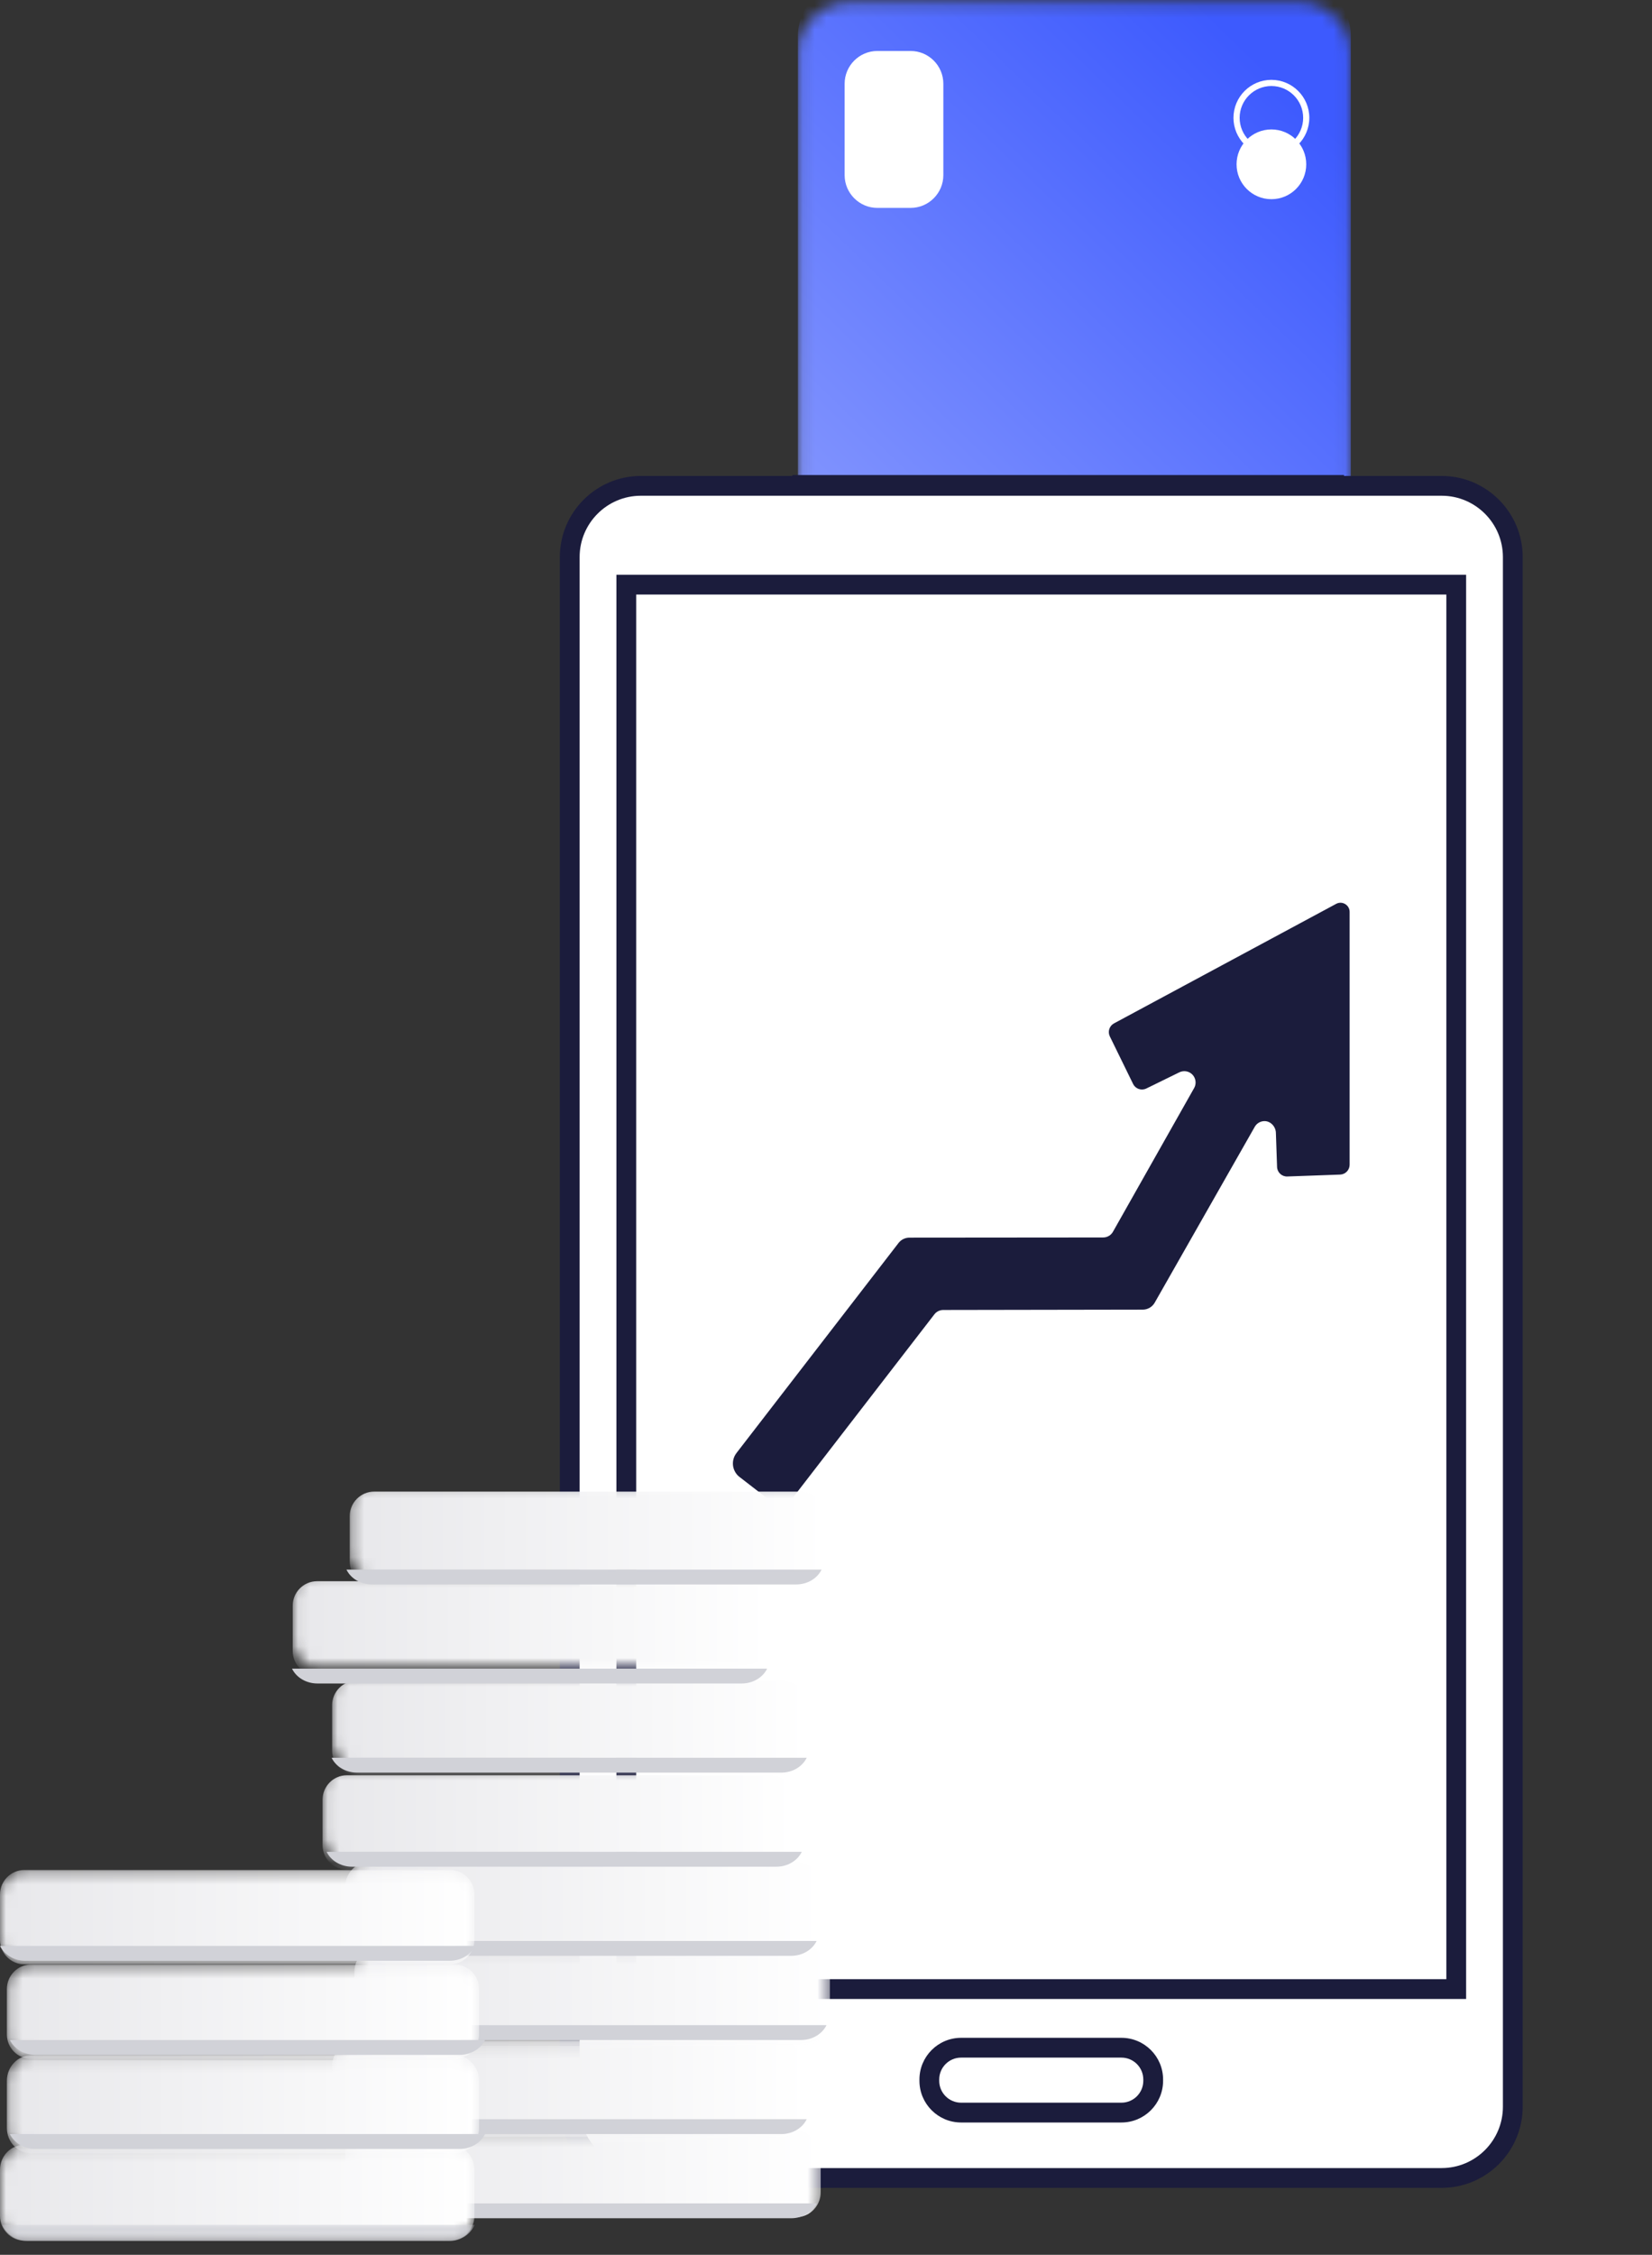
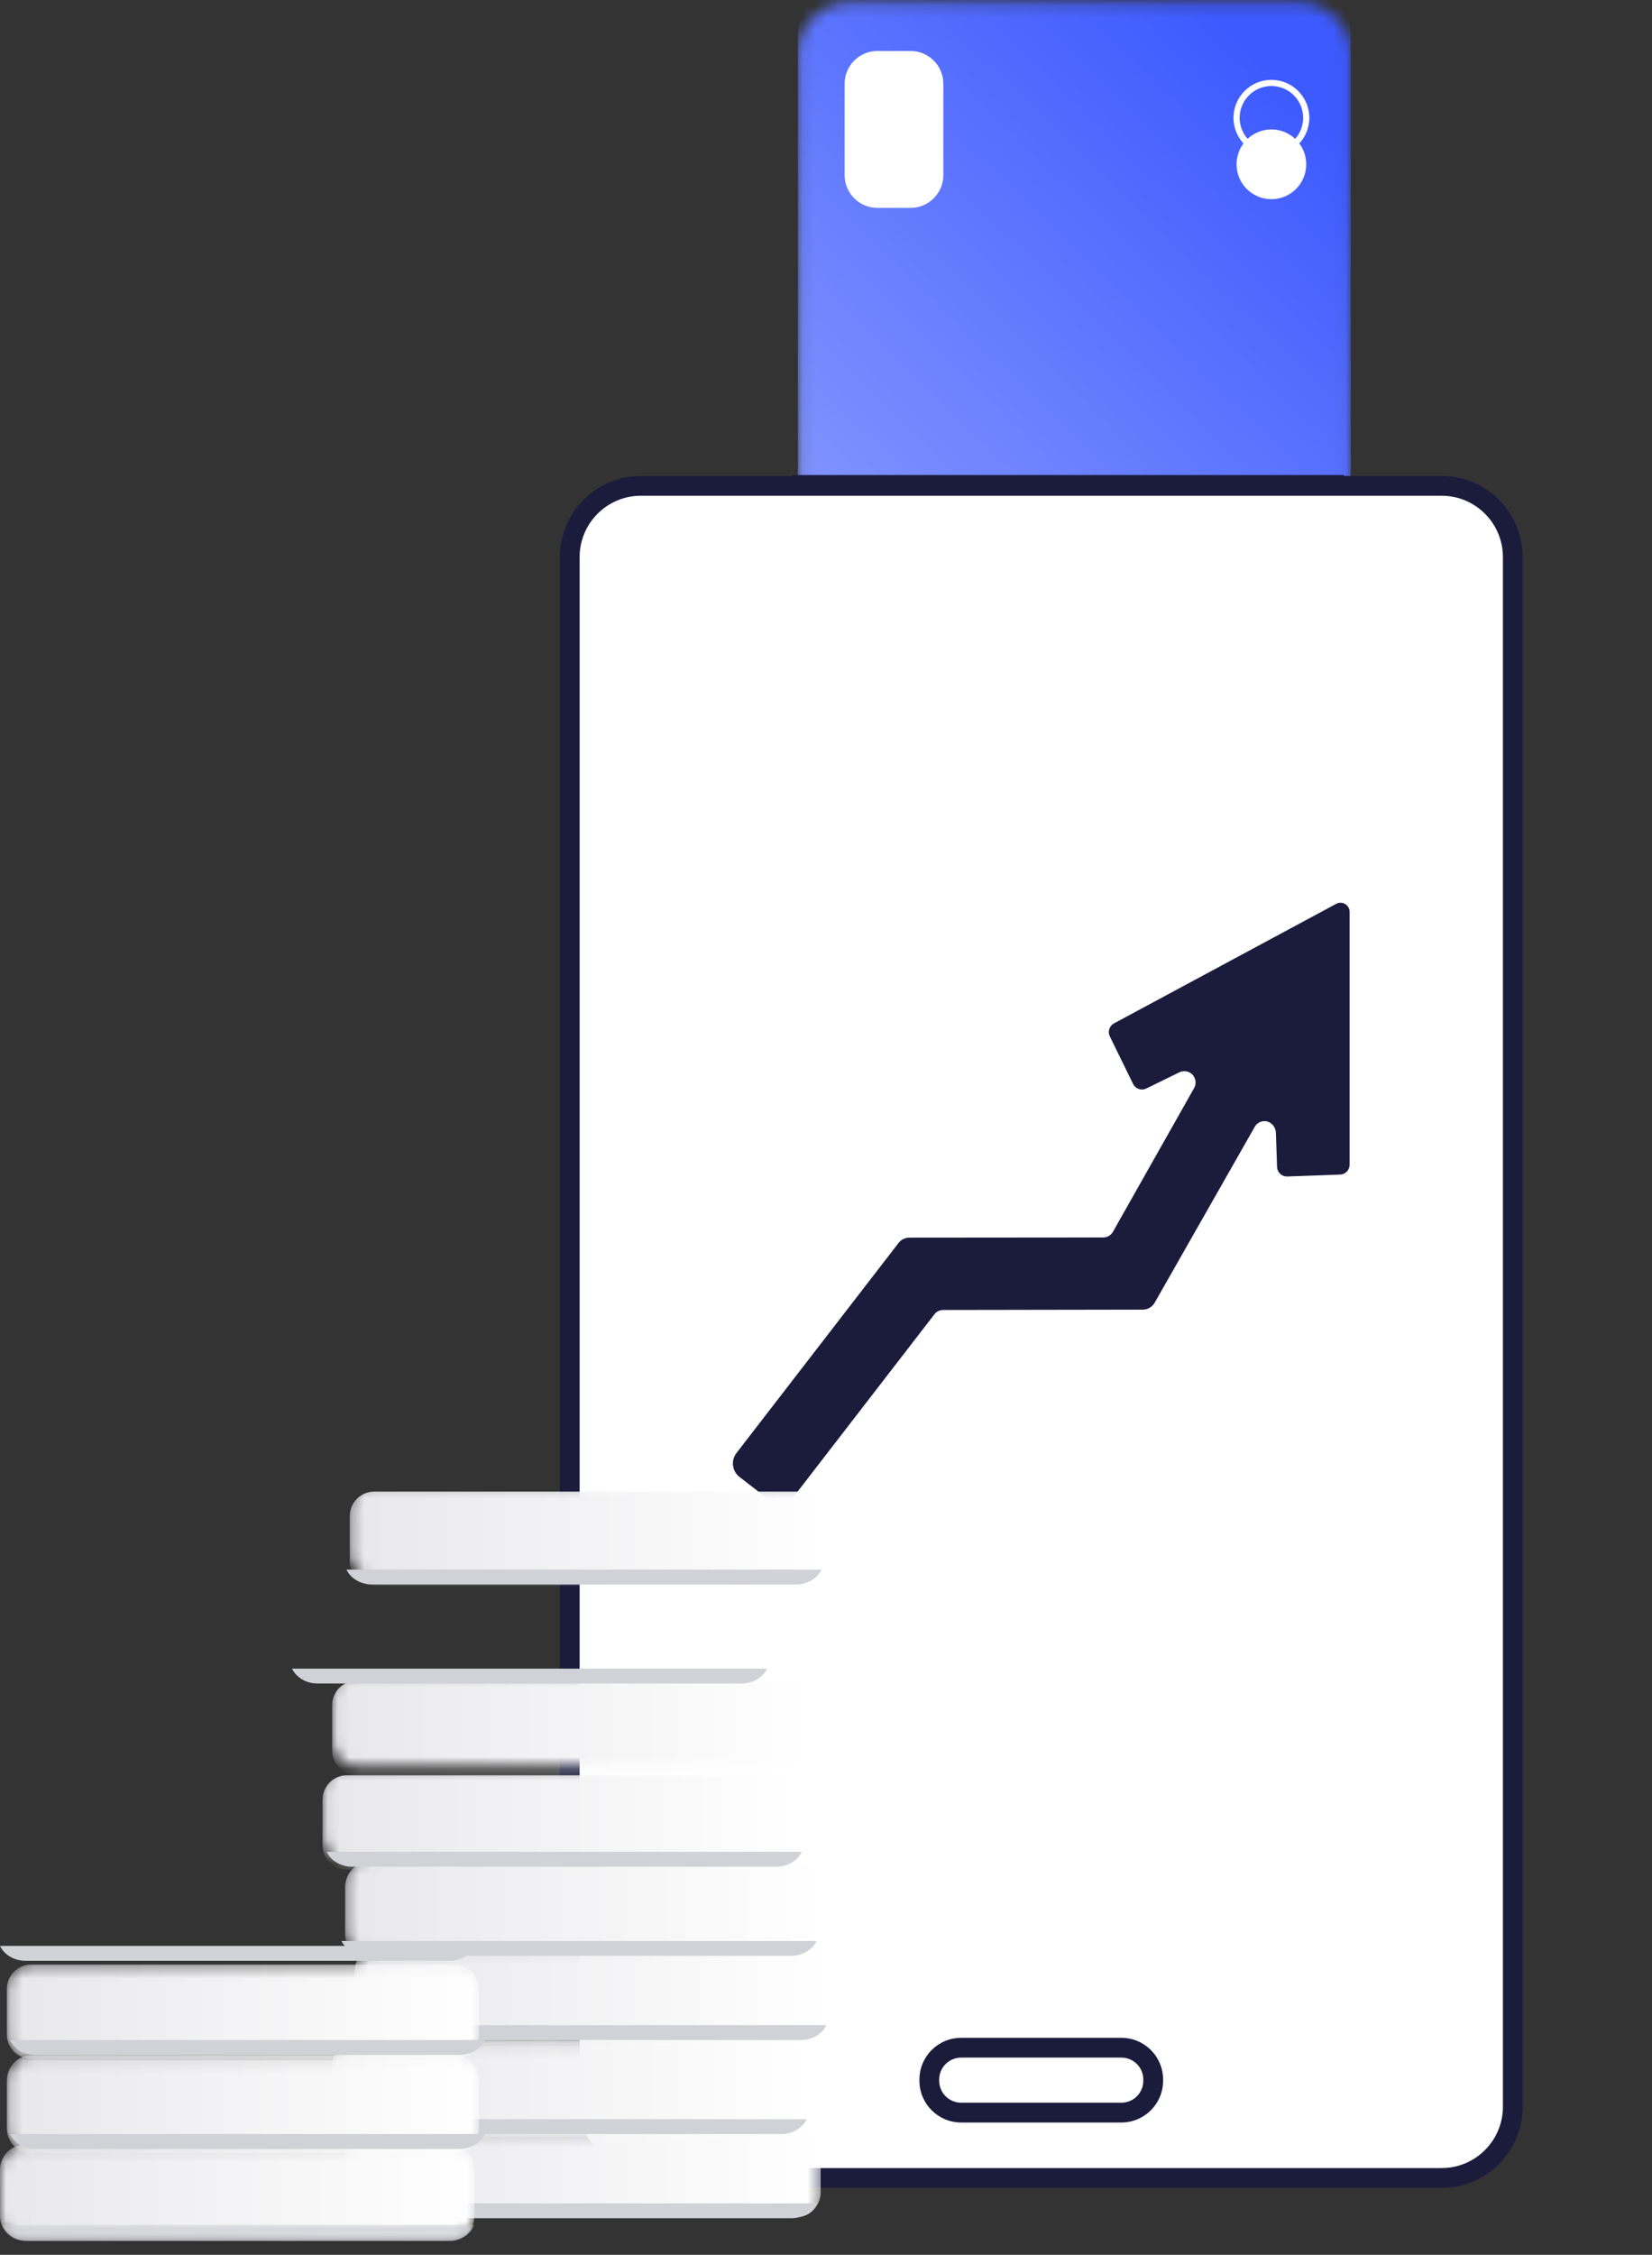
<svg xmlns="http://www.w3.org/2000/svg" xmlns:xlink="http://www.w3.org/1999/xlink" width="140px" height="191px" viewBox="0 0 140 191" version="1.1">
  <rect x="0" y="0" width="140" height="191" fill="#333333" stroke="none" />
  <title>More Transactions</title>
  <defs>
    <path d="M4.479,0.205 C2.068,0.205 0.094,2.164 0.094,4.558 L0.094,4.558 L0.094,54.363 C0.094,56.759 2.068,58.718 4.479,58.718 L4.479,58.718 L42.56,58.718 C44.971,58.718 46.945,56.759 46.945,54.363 L46.945,54.363 L46.945,4.558 C46.945,2.164 44.971,0.205 42.56,0.205 L42.56,0.205 L4.479,0.205 Z" id="path-1" />
    <linearGradient x1="84.505%" y1="11.744%" x2="13.621%" y2="102.246%" id="linearGradient-3">
      <stop stop-color="#3D5AFE" offset="0%" />
      <stop stop-color="#8B9CFE" offset="100%" />
    </linearGradient>
    <polygon id="path-4" points="-3.63797881e-12 187.064 129.041 187.064 129.041 0.206 -3.63797881e-12 0.206" />
    <path d="M2.371,0.133 C1.237,0.133 0.31,1.081 0.31,2.239 L0.31,2.239 L0.31,6.147 C0.31,7.305 1.237,8.252 2.371,8.252 L2.371,8.252 L38.55,8.252 C39.684,8.252 40.612,7.305 40.612,6.147 L40.612,6.147 L40.612,2.239 C40.612,1.081 39.684,0.133 38.55,0.133 L38.55,0.133 L2.371,0.133 Z" id="path-6" />
    <linearGradient x1="0%" y1="50.004%" x2="99.999%" y2="50.004%" id="linearGradient-8">
      <stop stop-color="#E8E8EB" offset="0%" />
      <stop stop-color="#FFFFFF" offset="100%" />
    </linearGradient>
    <path d="M2.101,0.092 C0.97,0.092 0.045,1.04 0.045,2.198 L0.045,2.198 L0.045,6.106 C0.045,7.264 0.97,8.212 2.101,8.212 L2.101,8.212 L38.196,8.212 C39.328,8.212 40.252,7.264 40.252,6.106 L40.252,6.106 L40.252,2.198 C40.252,1.04 39.328,0.092 38.196,0.092 L38.196,0.092 L2.101,0.092 Z" id="path-9" />
    <linearGradient x1="-0.001%" y1="49.998%" x2="100.001%" y2="49.998%" id="linearGradient-11">
      <stop stop-color="#E8E8EB" offset="0%" />
      <stop stop-color="#FFFFFF" offset="100%" />
    </linearGradient>
    <path d="M2.311,0.061 C1.177,0.061 0.25,1.03 0.25,2.215 L0.25,2.215 L0.25,6.214 C0.25,7.398 1.177,8.368 2.311,8.368 L2.311,8.368 L38.491,8.368 C39.624,8.368 40.551,7.398 40.551,6.214 L40.551,6.214 L40.551,2.215 C40.551,1.03 39.624,0.061 38.491,0.061 L38.491,0.061 L2.311,0.061 Z" id="path-12" />
    <linearGradient x1="-0.001%" y1="49.999%" x2="100%" y2="49.999%" id="linearGradient-14">
      <stop stop-color="#E8E8EB" offset="0%" />
      <stop stop-color="#FFFFFF" offset="100%" />
    </linearGradient>
    <path d="M2.371,0.019 C1.237,0.019 0.31,0.989 0.31,2.174 L0.31,2.174 L0.31,6.172 C0.31,7.357 1.237,8.326 2.371,8.326 L2.371,8.326 L38.55,8.326 C39.684,8.326 40.612,7.357 40.612,6.172 L40.612,6.172 L40.612,2.174 C40.612,0.989 39.684,0.019 38.55,0.019 L38.55,0.019 L2.371,0.019 Z" id="path-15" />
    <linearGradient x1="0%" y1="50%" x2="99.999%" y2="50%" id="linearGradient-17">
      <stop stop-color="#E8E8EB" offset="0%" />
      <stop stop-color="#FFFFFF" offset="100%" />
    </linearGradient>
    <path d="M2.119,0.301 C0.993,0.301 0.073,1.233 0.073,2.373 L0.073,2.373 L0.073,6.217 C0.073,7.357 0.993,8.289 2.119,8.289 L2.119,8.289 L38.043,8.289 C39.168,8.289 40.089,7.357 40.089,6.217 L40.089,6.217 L40.089,2.373 C40.089,1.233 39.168,0.301 38.043,0.301 L38.043,0.301 L2.119,0.301 Z" id="path-18" />
    <linearGradient x1="-0.001%" y1="50.001%" x2="100.001%" y2="50.001%" id="linearGradient-20">
      <stop stop-color="#E8E8EB" offset="0%" />
      <stop stop-color="#FFFFFF" offset="100%" />
    </linearGradient>
    <path d="M2.101,0.261 C0.97,0.261 0.045,1.193 0.045,2.333 L0.045,2.333 L0.045,6.177 C0.045,7.317 0.97,8.249 2.101,8.249 L2.101,8.249 L38.196,8.249 C39.328,8.249 40.252,7.317 40.252,6.177 L40.252,6.177 L40.252,2.333 C40.252,1.193 39.328,0.261 38.196,0.261 L38.196,0.261 L2.101,0.261 Z" id="path-21" />
    <linearGradient x1="-0.001%" y1="50.002%" x2="100.001%" y2="50.002%" id="linearGradient-23">
      <stop stop-color="#E8E8EB" offset="0%" />
      <stop stop-color="#FFFFFF" offset="100%" />
    </linearGradient>
    <path d="M2.12,0.221 C0.987,0.221 0.059,1.153 0.059,2.293 L0.059,2.293 L0.059,6.137 C0.059,7.277 0.987,8.209 2.12,8.209 L2.12,8.209 L38.3,8.209 C39.434,8.209 40.361,7.277 40.361,6.137 L40.361,6.137 L40.361,2.293 C40.361,1.153 39.434,0.221 38.3,0.221 L38.3,0.221 L2.12,0.221 Z" id="path-24" />
    <linearGradient x1="0.001%" y1="50%" x2="100%" y2="50%" id="linearGradient-26">
      <stop stop-color="#E8E8EB" offset="0%" />
      <stop stop-color="#FFFFFF" offset="100%" />
    </linearGradient>
    <path d="M2.34,0.181 C1.207,0.181 0.28,1.114 0.28,2.252 L0.28,2.252 L0.28,6.097 C0.28,7.237 1.207,8.168 2.34,8.168 L2.34,8.168 L38.52,8.168 C39.654,8.168 40.582,7.237 40.582,6.097 L40.582,6.097 L40.582,2.252 C40.582,1.114 39.654,0.181 38.52,0.181 L38.52,0.181 L2.34,0.181 Z" id="path-27" />
    <linearGradient x1="0%" y1="50.004%" x2="100%" y2="50.004%" id="linearGradient-29">
      <stop stop-color="#E8E8EB" offset="0%" />
      <stop stop-color="#FFFFFF" offset="100%" />
    </linearGradient>
    <path d="M2.056,0.072 C0.925,0.072 0,1.019 0,2.178 L0,2.178 L0,6.086 C0,7.244 0.925,8.191 2.056,8.191 L2.056,8.191 L38.152,8.191 C39.282,8.191 40.208,7.244 40.208,6.086 L40.208,6.086 L40.208,2.178 C40.208,1.019 39.282,0.072 38.152,0.072 L38.152,0.072 L2.056,0.072 Z" id="path-30" />
    <linearGradient x1="0%" y1="49.998%" x2="99.999%" y2="49.998%" id="linearGradient-32">
      <stop stop-color="#E8E8EB" offset="0%" />
      <stop stop-color="#FFFFFF" offset="100%" />
    </linearGradient>
    <polygon id="path-33" points="0.183 0.141 40.221 0.141 40.221 1.51 0.183 1.51" />
    <path d="M2.209,0.04 C1.084,0.04 0.163,1.009 0.163,2.194 L0.163,2.194 L0.163,6.192 C0.163,7.378 1.084,8.347 2.209,8.347 L2.209,8.347 L38.134,8.347 C39.259,8.347 40.18,7.378 40.18,6.192 L40.18,6.192 L40.18,2.194 C40.18,1.009 39.259,0.04 38.134,0.04 L38.134,0.04 L2.209,0.04 Z" id="path-35" />
    <linearGradient x1="0%" y1="50.002%" x2="99.999%" y2="50.002%" id="linearGradient-37">
      <stop stop-color="#E8E8EB" offset="0%" />
      <stop stop-color="#FFFFFF" offset="100%" />
    </linearGradient>
    <path d="M2.209,0.32 C1.084,0.32 0.163,1.253 0.163,2.392 L0.163,2.392 L0.163,6.237 C0.163,7.376 1.084,8.308 2.209,8.308 L2.209,8.308 L38.134,8.308 C39.259,8.308 40.18,7.376 40.18,6.237 L40.18,6.237 L40.18,2.392 C40.18,1.253 39.259,0.32 38.134,0.32 L38.134,0.32 L2.209,0.32 Z" id="path-38" />
    <linearGradient x1="0%" y1="50.003%" x2="99.999%" y2="50.003%" id="linearGradient-40">
      <stop stop-color="#E8E8EB" offset="0%" />
      <stop stop-color="#FFFFFF" offset="100%" />
    </linearGradient>
-     <path d="M2.056,0.28 C0.925,0.28 0,1.213 0,2.352 L0,2.352 L0,6.197 C0,7.336 0.925,8.268 2.056,8.268 L2.056,8.268 L38.152,8.268 C39.282,8.268 40.208,7.336 40.208,6.197 L40.208,6.197 L40.208,2.352 C40.208,1.213 39.282,0.28 38.152,0.28 L38.152,0.28 L2.056,0.28 Z" id="path-41" />
    <linearGradient x1="0%" y1="50.004%" x2="99.999%" y2="50.004%" id="linearGradient-43">
      <stop stop-color="#E8E8EB" offset="0%" />
      <stop stop-color="#FFFFFF" offset="100%" />
    </linearGradient>
  </defs>
  <g id="Layouts" stroke="none" stroke-width="1" fill="none" fill-rule="evenodd">
    <g id="Home---Desktop" transform="translate(-468, -5906)">
      <g id="AERG" transform="translate(33, 5259)">
        <g id="Group-38-Copy" transform="translate(0, 610)">
          <g id="More-Transactions" transform="translate(435, 37)">
            <g id="Group-3" transform="translate(67.528, 0)">
              <mask id="mask-2" fill="white">
                <use xlink:href="#path-1" />
              </mask>
              <g id="Clip-2" />
              <path d="M4.479,-1.351 C2.068,-1.351 0.094,0.608 0.094,3.003 L0.094,3.003 L0.094,52.808 C0.094,55.203 2.068,57.162 4.479,57.162 L4.479,57.162 L42.56,57.162 C44.971,57.162 46.945,55.203 46.945,52.808 L46.945,52.808 L46.945,3.003 C46.945,0.608 44.971,-1.351 42.56,-1.351 L42.56,-1.351 L4.479,-1.351 Z" id="Fill-1" fill="url(#linearGradient-3)" mask="url(#mask-2)" />
            </g>
            <g id="Group-24" transform="translate(10, 0.419)">
              <path d="M97.746,6.868 C96.262,6.868 95.054,8.076 95.054,9.561 C95.054,11.045 96.262,12.253 97.746,12.253 C99.23,12.253 100.437,11.045 100.437,9.561 C100.437,8.076 99.23,6.868 97.746,6.868 M97.746,12.776 C95.973,12.776 94.532,11.334 94.532,9.561 C94.532,7.788 95.973,6.345 97.746,6.345 C99.518,6.345 100.959,7.788 100.959,9.561 C100.959,11.334 99.518,12.776 97.746,12.776" id="Fill-4" fill="#FFFFFF" />
              <path d="M100.698,13.499 C100.698,15.131 99.376,16.454 97.746,16.454 C96.115,16.454 94.793,15.131 94.793,13.499 C94.793,11.868 96.115,10.545 97.746,10.545 C99.376,10.545 100.698,11.868 100.698,13.499" id="Fill-6" fill="#FFFFFF" />
              <path d="M67.173,17.192 L64.35,17.192 C62.826,17.192 61.579,15.944 61.579,14.42 L61.579,6.671 C61.579,5.146 62.826,3.899 64.35,3.899 L67.173,3.899 C68.697,3.899 69.944,5.146 69.944,6.671 L69.944,14.42 C69.944,15.944 68.697,17.192 67.173,17.192" id="Fill-8" fill="#FFFFFF" />
              <polygon id="Fill-10" fill="#1B1C3C" points="57.15 45.236 103.896 45.236 103.896 39.82 57.15 39.82" />
              <path d="M110.69,184.072 L45.795,184.072 C41.663,184.072 38.283,180.689 38.283,176.555 L38.283,48.252 C38.283,44.118 41.663,40.736 45.795,40.736 L110.69,40.736 C114.822,40.736 118.202,44.118 118.202,48.252 L118.202,176.555 C118.202,180.689 114.822,184.072 110.69,184.072" id="Fill-12" fill="#FFFFFF" />
              <path d="M44.312,41.574 C41.45,41.574 39.121,43.904 39.121,46.769 L39.121,178.039 C39.121,180.903 41.45,183.233 44.312,183.233 L112.173,183.233 C115.036,183.233 117.365,180.903 117.365,178.039 L117.365,46.769 C117.365,43.904 115.036,41.574 112.173,41.574 L44.312,41.574 Z M112.173,184.91 L44.312,184.91 C40.525,184.91 37.444,181.828 37.444,178.039 L37.444,46.769 C37.444,42.98 40.525,39.897 44.312,39.897 L112.173,39.897 C115.96,39.897 119.041,42.98 119.041,46.769 L119.041,178.039 C119.041,181.828 115.96,184.91 112.173,184.91 L112.173,184.91 Z" id="Fill-14" fill="#1B1C3C" />
              <path d="M84.982,178.534 L71.503,178.534 C69.992,178.534 68.757,177.298 68.757,175.786 C68.757,174.275 69.992,173.038 71.503,173.038 L84.982,173.038 C86.493,173.038 87.728,174.275 87.728,175.786 C87.728,177.298 86.493,178.534 84.982,178.534" id="Fill-16" fill="#FFFFFF" />
              <path d="M71.448,173.877 C70.426,173.877 69.594,174.709 69.594,175.732 L69.594,175.841 C69.594,176.863 70.426,177.695 71.448,177.695 L85.037,177.695 C86.059,177.695 86.89,176.863 86.89,175.841 L86.89,175.732 C86.89,174.709 86.059,173.877 85.037,173.877 L71.448,173.877 Z M85.037,179.373 L71.448,179.373 C69.501,179.373 67.918,177.788 67.918,175.841 L67.918,175.732 C67.918,173.784 69.501,172.2 71.448,172.2 L85.037,172.2 C86.984,172.2 88.567,173.784 88.567,175.732 L88.567,175.841 C88.567,177.788 86.984,179.373 85.037,179.373 L85.037,179.373 Z" id="Fill-18" fill="#1B1C3C" />
              <mask id="mask-5" fill="white">
                <use xlink:href="#path-4" />
              </mask>
              <g id="Clip-21" />
              <polygon id="Fill-20" fill="#FFFFFF" mask="url(#mask-5)" points="43.075 168.071 113.409 168.071 113.409 49.105 43.075 49.105" />
-               <path d="M43.914,167.232 L112.571,167.232 L112.571,49.944 L43.914,49.944 L43.914,167.232 Z M42.238,168.909 L114.247,168.909 L114.247,48.267 L42.238,48.267 L42.238,168.909 Z" id="Fill-22" fill="#1B1C3C" mask="url(#mask-5)" />
              <path d="M67.069,104.419 C66.708,104.419 66.367,104.586 66.146,104.873 L52.424,122.65 L52.412,122.668 C52.166,122.983 52.076,123.369 52.121,123.735 C52.17,124.099 52.356,124.447 52.665,124.688 L52.673,124.692 L55.205,126.651 C55.519,126.898 55.908,126.989 56.275,126.943 C56.637,126.898 56.989,126.708 57.235,126.395 L69.184,110.917 C69.357,110.69 69.634,110.546 69.94,110.546 L86.843,110.518 C87.263,110.517 87.649,110.292 87.856,109.928 L96.331,95.037 C96.482,94.767 96.755,94.583 97.08,94.552 C97.633,94.5 98.106,94.978 98.126,95.534 L98.226,98.431 C98.242,98.894 98.631,99.255 99.092,99.239 L103.568,99.078 C104.018,99.062 104.375,98.692 104.375,98.241 L104.375,76.826 C104.375,76.241 103.75,75.867 103.234,76.144 L84.409,86.269 C84.012,86.482 83.856,86.971 84.054,87.374 L86.026,91.403 C86.229,91.818 86.73,91.989 87.145,91.786 L89.944,90.415 C90.216,90.285 90.548,90.281 90.833,90.44 C91.294,90.701 91.454,91.285 91.199,91.745 L84.342,103.879 C84.183,104.192 83.861,104.405 83.487,104.405 L67.069,104.419 Z" id="Fill-23" fill="#1B1C3C" mask="url(#mask-5)" />
            </g>
            <g id="Group-27" transform="translate(28.94, 180.353)">
              <mask id="mask-7" fill="white">
                <use xlink:href="#path-6" />
              </mask>
              <g id="Clip-26" />
              <path d="M2.371,-0.666 C1.237,-0.666 0.31,0.282 0.31,1.44 L0.31,1.44 L0.31,5.348 C0.31,6.507 1.237,7.454 2.371,7.454 L2.371,7.454 L38.55,7.454 C39.684,7.454 40.612,6.507 40.612,5.348 L40.612,5.348 L40.612,1.44 C40.612,0.282 39.684,-0.666 38.55,-0.666 L38.55,-0.666 L2.371,-0.666 Z" id="Fill-25" fill="url(#linearGradient-8)" mask="url(#mask-7)" />
            </g>
            <path d="M69.205,186.645 C68.849,187.382 68.017,187.903 67.052,187.903 L31.093,187.903 C30.128,187.903 29.295,187.382 28.94,186.645 L69.205,186.645 Z" id="Fill-28" fill="#D1D2D8" />
            <g id="Group-32" transform="translate(28.102, 172.804)">
              <mask id="mask-10" fill="white">
                <use xlink:href="#path-9" />
              </mask>
              <g id="Clip-31" />
              <path d="M2.101,0.092 C0.97,0.092 0.045,1.04 0.045,2.198 L0.045,2.198 L0.045,6.106 C0.045,7.264 0.97,8.212 2.101,8.212 L2.101,8.212 L38.196,8.212 C39.328,8.212 40.252,7.264 40.252,6.106 L40.252,6.106 L40.252,2.198 C40.252,1.04 39.328,0.092 38.196,0.092 L38.196,0.092 L2.101,0.092 Z" id="Fill-30" fill="url(#linearGradient-11)" mask="url(#mask-10)" />
            </g>
            <path d="M68.366,179.514 C68.01,180.252 67.178,180.773 66.213,180.773 L30.254,180.773 C29.29,180.773 28.457,180.252 28.102,179.514 L68.366,179.514 Z" id="Fill-33" fill="#D1D2D8" />
            <g id="Group-37" transform="translate(29.779, 164.834)">
              <mask id="mask-13" fill="white">
                <use xlink:href="#path-12" />
              </mask>
              <g id="Clip-36" />
              <path d="M2.311,0.061 C1.177,0.061 0.25,1.03 0.25,2.215 L0.25,2.215 L0.25,6.214 C0.25,7.398 1.177,8.368 2.311,8.368 L2.311,8.368 L38.491,8.368 C39.624,8.368 40.551,7.398 40.551,6.214 L40.551,6.214 L40.551,2.215 C40.551,1.03 39.624,0.061 38.491,0.061 L38.491,0.061 L2.311,0.061 Z" id="Fill-35" fill="url(#linearGradient-14)" mask="url(#mask-13)" />
            </g>
            <path d="M70.044,171.545 C69.688,172.283 68.855,172.804 67.891,172.804 L31.932,172.804 C30.968,172.804 30.135,172.283 29.779,171.545 L70.044,171.545 Z" id="Fill-38" fill="#D1D2D8" />
            <g id="Group-42" transform="translate(28.94, 157.285)">
              <mask id="mask-16" fill="white">
                <use xlink:href="#path-15" />
              </mask>
              <g id="Clip-41" />
              <path d="M2.371,0.419 C1.237,0.419 0.31,1.388 0.31,2.573 L0.31,2.573 L0.31,6.572 C0.31,7.756 1.237,8.726 2.371,8.726 L2.371,8.726 L38.55,8.726 C39.684,8.726 40.612,7.756 40.612,6.572 L40.612,6.572 L40.612,2.573 C40.612,1.388 39.684,0.419 38.55,0.419 L38.55,0.419 L2.371,0.419 Z" id="Fill-40" fill="url(#linearGradient-17)" mask="url(#mask-16)" />
            </g>
            <path d="M69.205,164.415 C68.849,165.153 68.017,165.673 67.052,165.673 L31.093,165.673 C30.128,165.673 29.295,165.153 28.94,164.415 L69.205,164.415 Z" id="Fill-43" fill="#D1D2D8" />
            <g id="Group-47" transform="translate(27.263, 149.316)">
              <mask id="mask-19" fill="white">
                <use xlink:href="#path-18" />
              </mask>
              <g id="Clip-46" />
              <path d="M2.119,1.064 C0.993,1.064 0.073,1.996 0.073,3.135 L0.073,3.135 L0.073,6.98 C0.073,8.119 0.993,9.052 2.119,9.052 L2.119,9.052 L38.043,9.052 C39.168,9.052 40.089,8.119 40.089,6.98 L40.089,6.98 L40.089,3.135 C40.089,1.996 39.168,1.064 38.043,1.064 L38.043,1.064 L2.119,1.064 Z" id="Fill-45" fill="url(#linearGradient-20)" mask="url(#mask-19)" />
            </g>
            <path d="M67.947,156.865 C67.591,157.603 66.759,158.124 65.794,158.124 L29.835,158.124 C28.87,158.124 28.038,157.603 27.682,156.865 L67.947,156.865 Z" id="Fill-48" fill="#D1D2D8" />
            <g id="Group-52" transform="translate(28.102, 141.347)">
              <mask id="mask-22" fill="white">
                <use xlink:href="#path-21" />
              </mask>
              <g id="Clip-51" />
              <path d="M2.101,1.024 C0.97,1.024 0.045,1.955 0.045,3.095 L0.045,3.095 L0.045,6.94 C0.045,8.079 0.97,9.011 2.101,9.011 L2.101,9.011 L38.196,9.011 C39.328,9.011 40.252,8.079 40.252,6.94 L40.252,6.94 L40.252,3.095 C40.252,1.955 39.328,1.024 38.196,1.024 L38.196,1.024 L2.101,1.024 Z" id="Fill-50" fill="url(#linearGradient-23)" mask="url(#mask-22)" />
            </g>
-             <path d="M68.366,148.896 C68.01,149.634 67.178,150.155 66.213,150.155 L30.254,150.155 C29.29,150.155 28.457,149.634 28.102,148.896 L68.366,148.896 Z" id="Fill-53" fill="#D1D2D8" />
            <g id="Group-57" transform="translate(24.746, 132.958)">
              <mask id="mask-25" fill="white">
                <use xlink:href="#path-24" />
              </mask>
              <g id="Clip-56" />
-               <path d="M2.12,0.984 C0.987,0.984 0.059,1.916 0.059,3.055 L0.059,3.055 L0.059,6.9 C0.059,8.039 0.987,8.971 2.12,8.971 L2.12,8.971 L38.3,8.971 C39.434,8.971 40.361,8.039 40.361,6.9 L40.361,6.9 L40.361,3.055 C40.361,1.916 39.434,0.984 38.3,0.984 L38.3,0.984 L2.12,0.984 Z" id="Fill-55" fill="url(#linearGradient-26)" mask="url(#mask-25)" />
            </g>
            <path d="M65.011,141.347 C64.655,142.084 63.823,142.605 62.858,142.605 L26.899,142.605 C25.934,142.605 25.101,142.084 24.746,141.347 L65.011,141.347 Z" id="Fill-58" fill="#D1D2D8" />
            <g id="Group-62" transform="translate(29.36, 125.408)">
              <mask id="mask-28" fill="white">
                <use xlink:href="#path-27" />
              </mask>
              <g id="Clip-61" />
              <path d="M2.34,0.943 C1.207,0.943 0.28,1.876 0.28,3.015 L0.28,3.015 L0.28,6.86 C0.28,7.999 1.207,8.931 2.34,8.931 L2.34,8.931 L38.52,8.931 C39.654,8.931 40.582,7.999 40.582,6.86 L40.582,6.86 L40.582,3.015 C40.582,1.876 39.654,0.943 38.52,0.943 L38.52,0.943 L2.34,0.943 Z" id="Fill-60" fill="url(#linearGradient-29)" mask="url(#mask-28)" />
            </g>
            <path d="M69.625,132.958 C69.269,133.696 68.436,134.216 67.472,134.216 L31.512,134.216 C30.548,134.216 29.715,133.696 29.36,132.958 L69.625,132.958 Z" id="Fill-63" fill="#D1D2D8" />
            <g id="Group-67" transform="translate(0, 181.611)">
              <mask id="mask-31" fill="white">
                <use xlink:href="#path-30" />
              </mask>
              <g id="Clip-66" />
              <path d="M2.056,0.072 C0.925,0.072 0,1.019 0,2.178 L0,2.178 L0,6.086 C0,7.244 0.925,8.191 2.056,8.191 L2.056,8.191 L38.152,8.191 C39.282,8.191 40.208,7.244 40.208,6.086 L40.208,6.086 L40.208,2.178 C40.208,1.019 39.282,0.072 38.152,0.072 L38.152,0.072 L2.056,0.072 Z" id="Fill-65" fill="url(#linearGradient-32)" mask="url(#mask-31)" />
            </g>
            <g id="Group-70" transform="translate(0, 188.322)">
              <mask id="mask-34" fill="white">
                <use xlink:href="#path-33" />
              </mask>
              <g id="Clip-69" />
              <path d="M40.221,0.141 C39.867,0.943 39.039,1.51 38.08,1.51 L2.323,1.51 C1.365,1.51 0.537,0.943 0.183,0.141 L40.221,0.141 Z" id="Fill-68" fill="#D1D2D8" mask="url(#mask-34)" />
            </g>
            <g id="Group-73" transform="translate(0.419, 174.062)">
              <mask id="mask-36" fill="white">
                <use xlink:href="#path-35" />
              </mask>
              <g id="Clip-72" />
              <path d="M2.209,0.04 C1.084,0.04 0.163,1.009 0.163,2.194 L0.163,2.194 L0.163,6.192 C0.163,7.378 1.084,8.347 2.209,8.347 L2.209,8.347 L38.134,8.347 C39.259,8.347 40.18,7.378 40.18,6.192 L40.18,6.192 L40.18,2.194 C40.18,1.009 39.259,0.04 38.134,0.04 L38.134,0.04 L2.209,0.04 Z" id="Fill-71" fill="url(#linearGradient-37)" mask="url(#mask-36)" />
            </g>
            <path d="M41.104,180.773 C40.748,181.51 39.915,182.031 38.951,182.031 L2.991,182.031 C2.027,182.031 1.194,181.51 0.839,180.773 L41.104,180.773 Z" id="Fill-74" fill="#D1D2D8" />
            <g id="Group-78" transform="translate(0.419, 166.093)">
              <mask id="mask-39" fill="white">
                <use xlink:href="#path-38" />
              </mask>
              <g id="Clip-77" />
              <path d="M2.209,0.32 C1.084,0.32 0.163,1.253 0.163,2.392 L0.163,2.392 L0.163,6.237 C0.163,7.376 1.084,8.308 2.209,8.308 L2.209,8.308 L38.134,8.308 C39.259,8.308 40.18,7.376 40.18,6.237 L40.18,6.237 L40.18,2.392 C40.18,1.253 39.259,0.32 38.134,0.32 L38.134,0.32 L2.209,0.32 Z" id="Fill-76" fill="url(#linearGradient-40)" mask="url(#mask-39)" />
            </g>
            <path d="M41.104,172.804 C40.748,173.541 39.915,174.062 38.951,174.062 L2.991,174.062 C2.027,174.062 1.194,173.541 0.839,172.804 L41.104,172.804 Z" id="Fill-79" fill="#D1D2D8" />
            <g id="Group-83" transform="translate(0, 158.124)">
              <mask id="mask-42" fill="white">
                <use xlink:href="#path-41" />
              </mask>
              <g id="Clip-82" />
              <path d="M2.056,0.28 C0.925,0.28 0,1.213 0,2.352 L0,2.352 L0,6.197 C0,7.336 0.925,8.268 2.056,8.268 L2.056,8.268 L38.152,8.268 C39.282,8.268 40.208,7.336 40.208,6.197 L40.208,6.197 L40.208,2.352 C40.208,1.213 39.282,0.28 38.152,0.28 L38.152,0.28 L2.056,0.28 Z" id="Fill-81" fill="url(#linearGradient-43)" mask="url(#mask-42)" />
            </g>
            <path d="M40.265,164.834 C39.909,165.572 39.076,166.093 38.112,166.093 L2.152,166.093 C1.188,166.093 0.355,165.572 0,164.834 L40.265,164.834 Z" id="Fill-84" fill="#D1D2D8" />
          </g>
        </g>
      </g>
    </g>
  </g>
</svg>